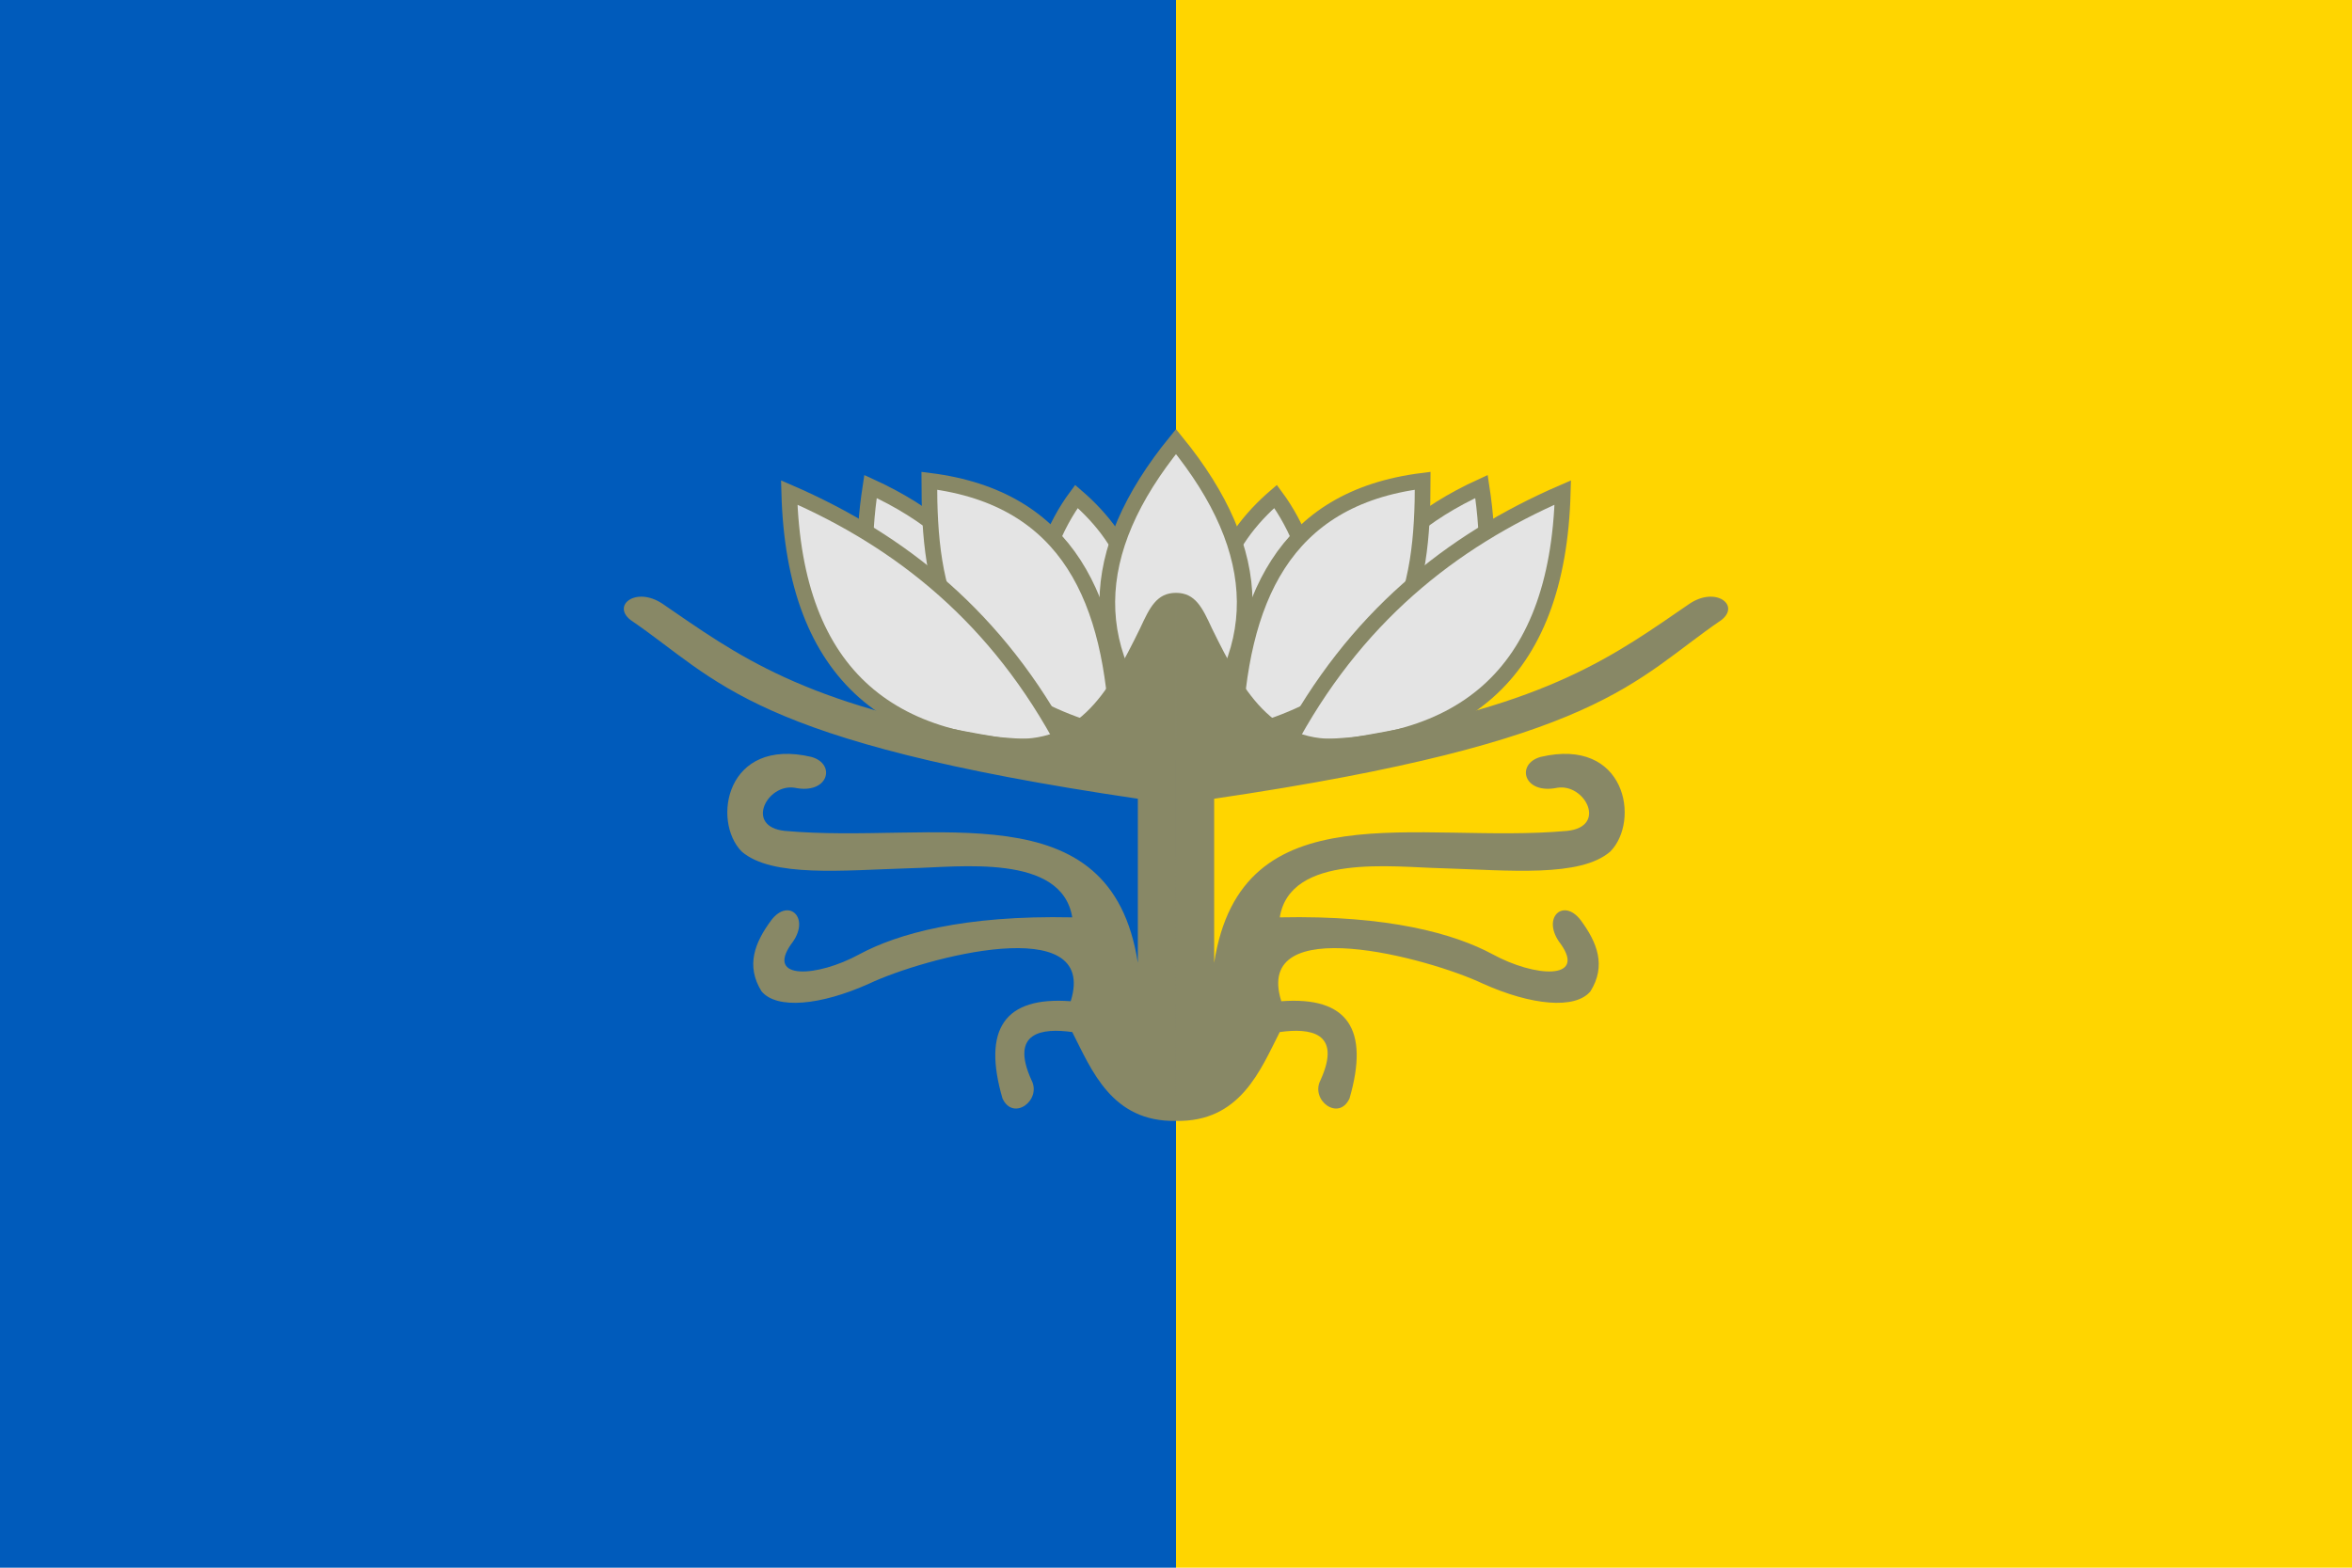
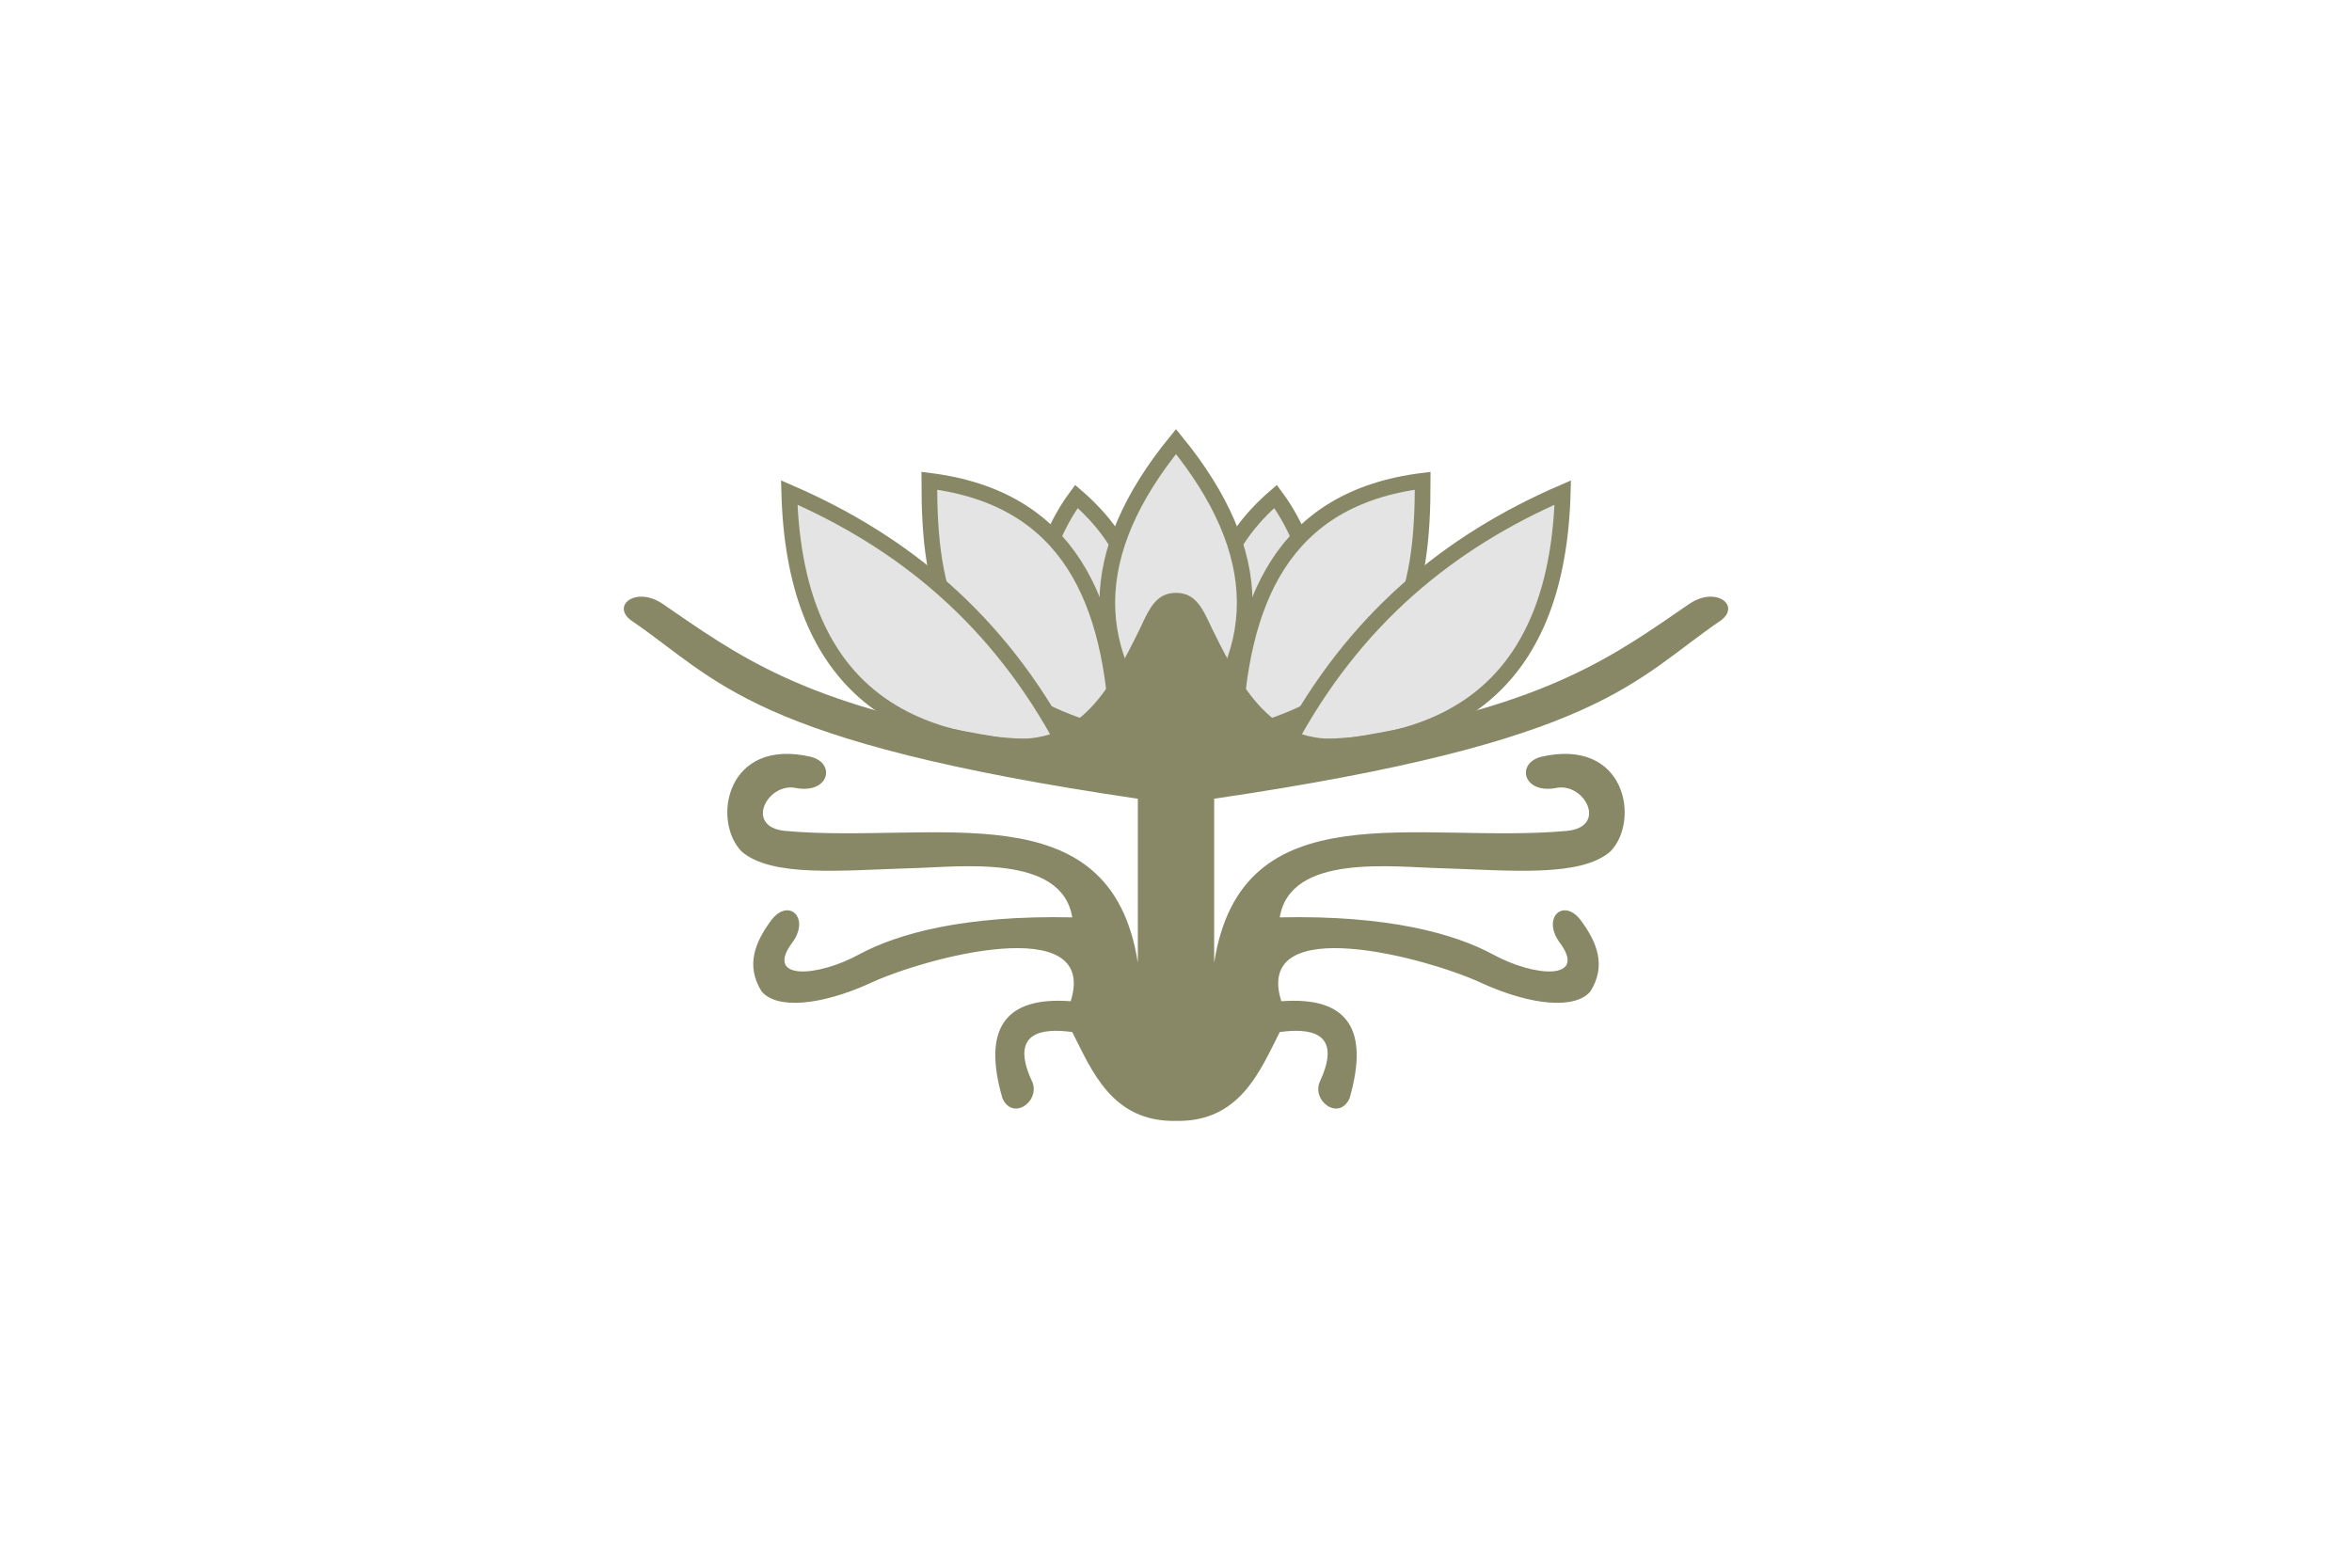
<svg xmlns="http://www.w3.org/2000/svg" xmlns:xlink="http://www.w3.org/1999/xlink" version="1.1" width="900" height="600">
-   <rect fill="#005bbb" x="0" y="0" width="450" height="600" />
-   <rect fill="#ffd500" x="450" y="0" width="450" height="600" />
  <g id="left_petals" style="fill:#e4e4e4;stroke:#886;stroke-width:6px">
-     <path d="m 333.1,186.2 c 45.5,20.8 59.3,53.6 57.5,92.2 -57.1,-14.3 -63.9,-50.4 -57.5,-92.2 z" />
    <path d="m 411.9,190 c 18.7,16.1 37.5,45 10.5,90.9 -38.4,-25.2 -26.9,-68.8 -10.5,-90.9 z" />
    <path d="m 355.6,184 c 53.5,6.7 70.1,45.9 72.1,98.2 -66,-16.3 -72.1,-56.1 -72.1,-98.2 z" />
    <path d="m 302,188.5 c 1.9,70.7 39.6,100.3 105.8,97.2 c -25.9,-49.1 -62.9,-78.6 -105.8,-97.2 z" />
  </g>
  <use xlink:href="#left_petals" transform="scale(-1,1) translate(-900,0)" />
  <path style="fill:#e4e4e4;stroke:#886;stroke-width:6px" d="m 450,169   c -34.5,42.3 -35.6,81.7 0,118 c 35.6,-36.3 34.5,-75.7 0,-118 z" />
  <path id="stem" fill="#886" d="m 450,429   c -24.6,0.5 -32.3,-19.5 -39.7,-34  c -11.4,-1.6 -24,-0.1 -15.6,18.4  c 4,7.7 -7,15.9 -11.1,7   c -7.7,-26.5 0.7,-39.1 26.1,-37.2  c 10.9,-34.6 -56.1,-16.7 -77.2,-6.7  c -18.5,8.3 -35.3,9.9 -41.1,2.9   c -6.1,-9.8 -2.6,-18.7 3.8,-27.3  c 6.7,-8.7 15.3,-0.6 7.5,9.3   c -9.6,13.7 9.9,12.7 26.2,3.8   c 14.5,-7.8 39.8,-15 81.4,-14.1  c -4,-24.6 -43.4,-19.2 -62,-18.8  c -25.8,0.8 -53,3.6 -64.5,-6.4   c -11.5,-11.7 -6,-43.9 26.7,-36.2  c 9.6,2.7 6.5,14.5 -6.4,11.8   c -10.6,-1.7 -19.2,14.9 -3.8,16.5   c 57.1,5.2 124.7,-16.4 135.1,50.5  V 305.7     C 286.6,283.8 275.2,260.4 241.3,237.3   c -7.3,-5.7 2.1,-12.9 12.1,-6.3  c 28.2,19.3 53.7,38.9 129,51.2   c 29.3,4.3 41.2,-15.8 53.9,-41.8   c 3.6,-7.8 6.3,-13.5 13.7,-13.5  z" />
  <use xlink:href="#stem" transform="scale(-1,1) translate(-900,0)" />
</svg>